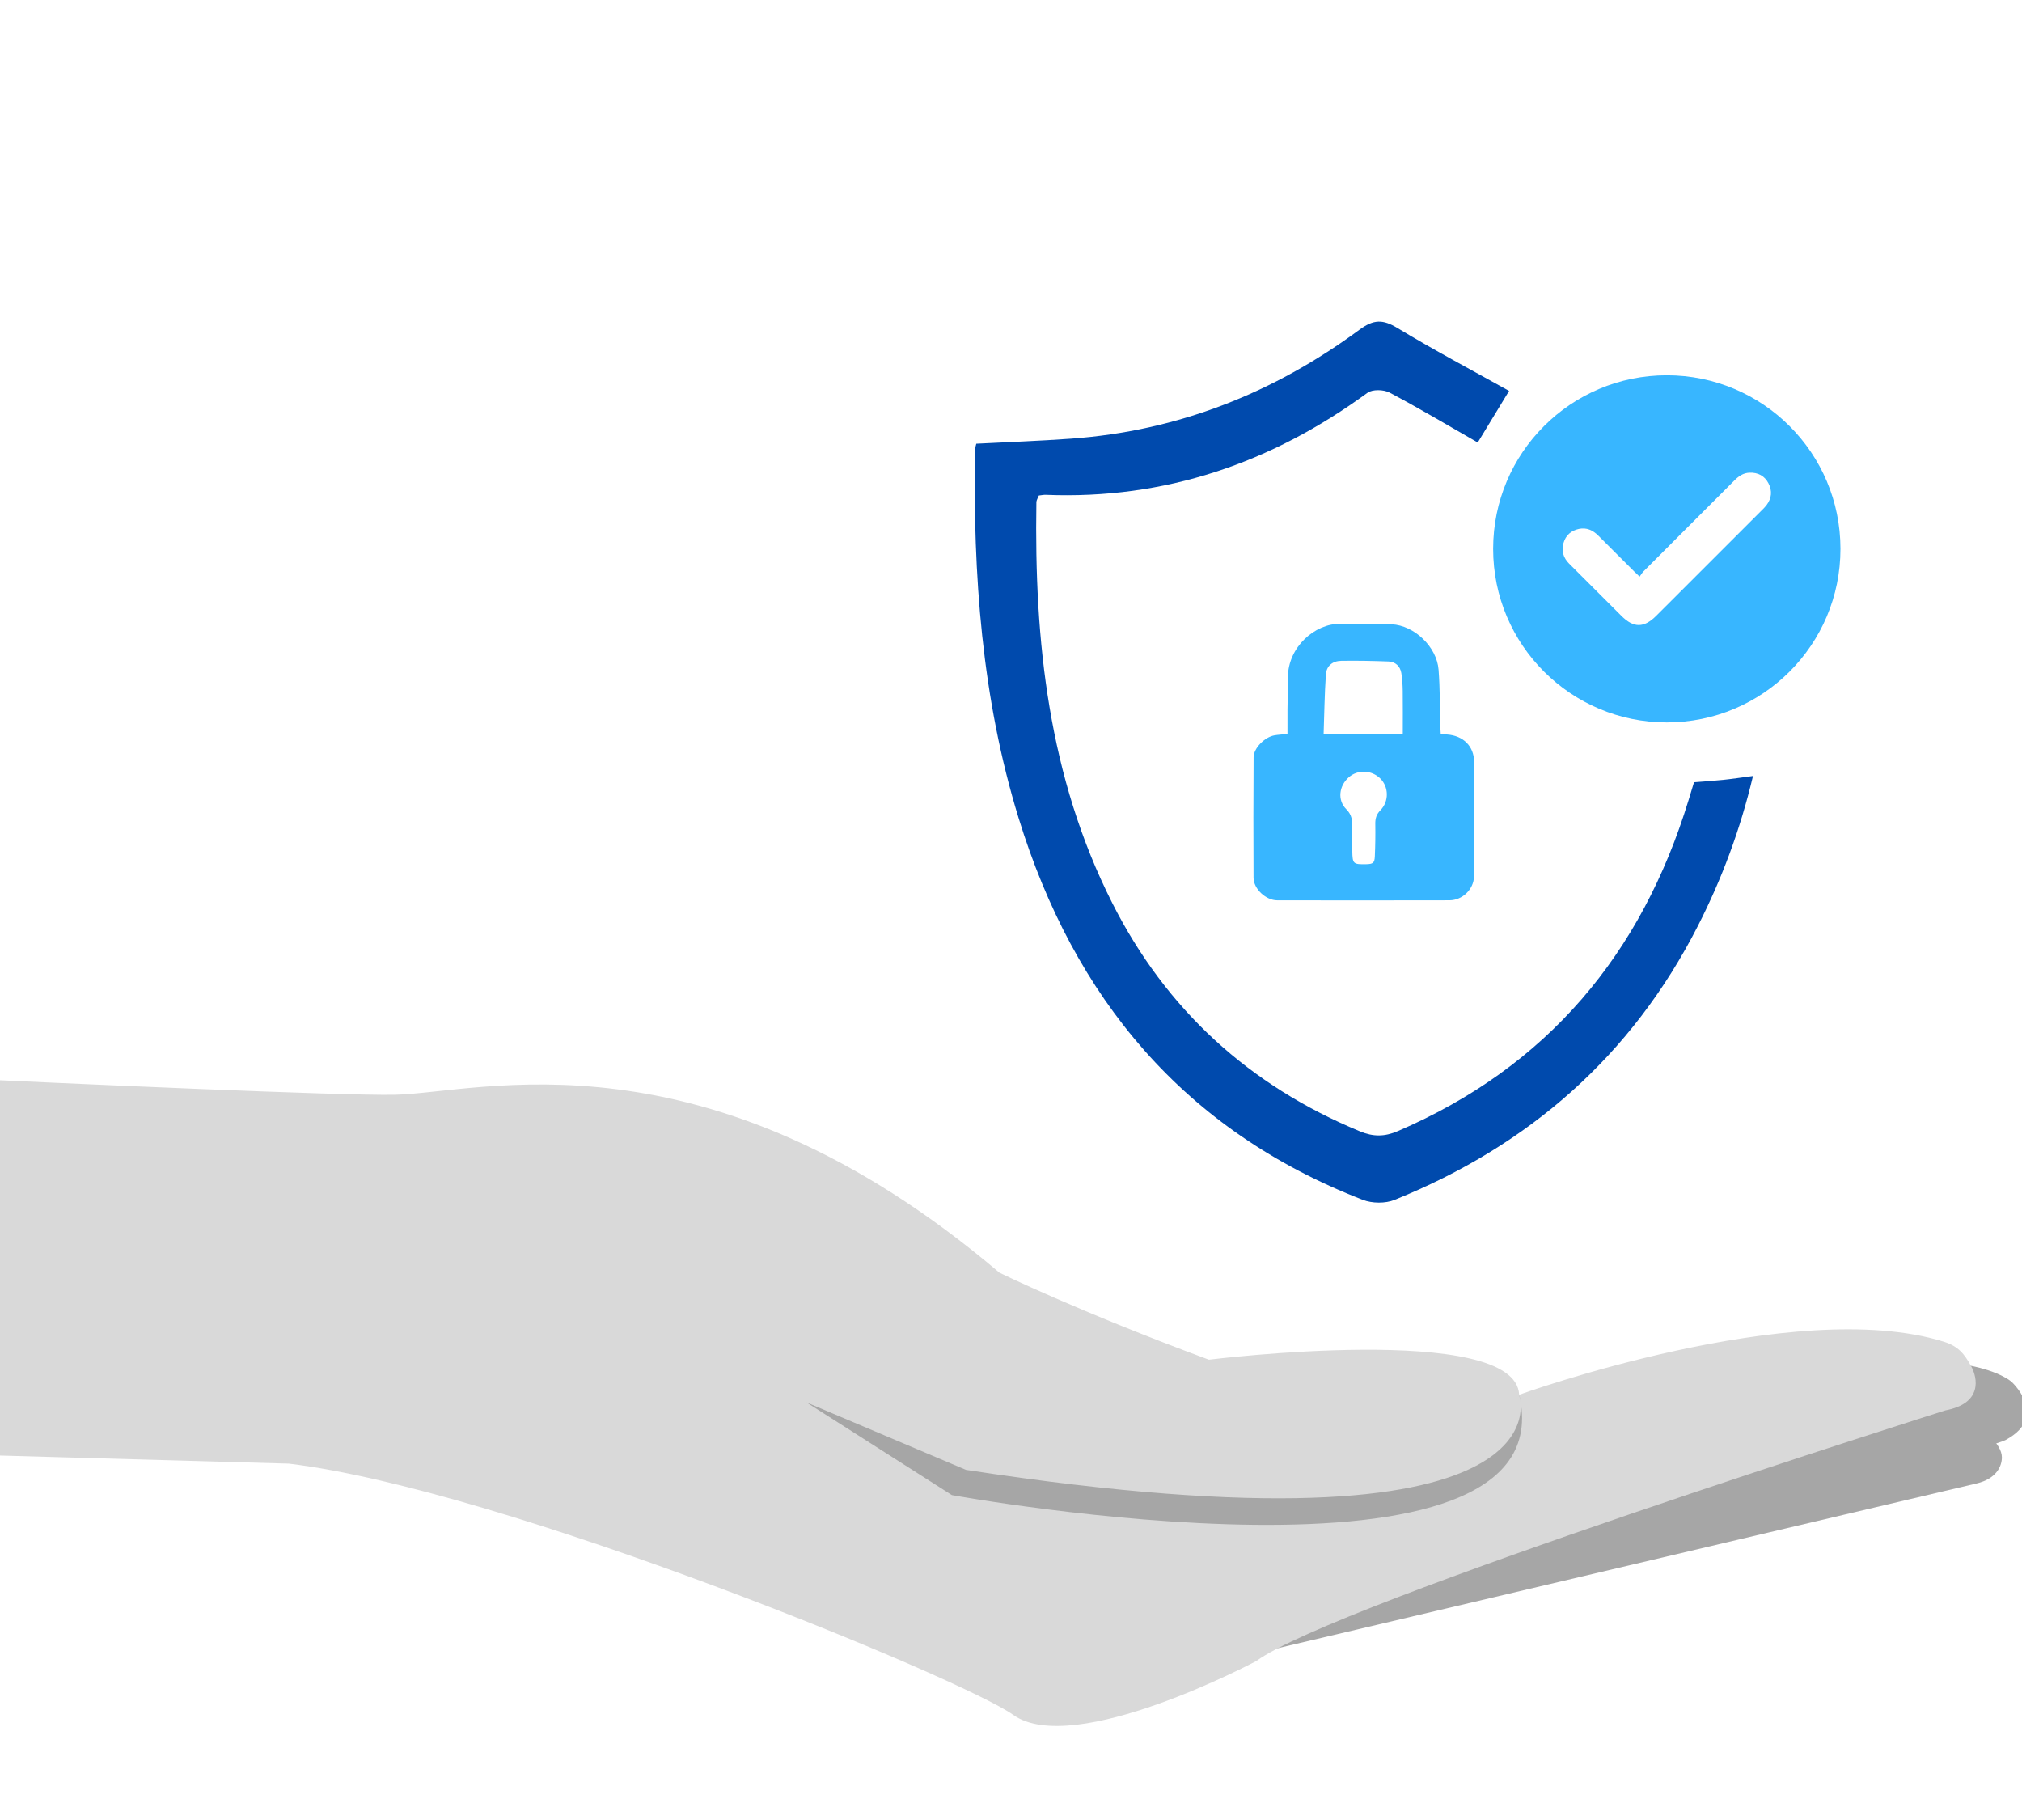
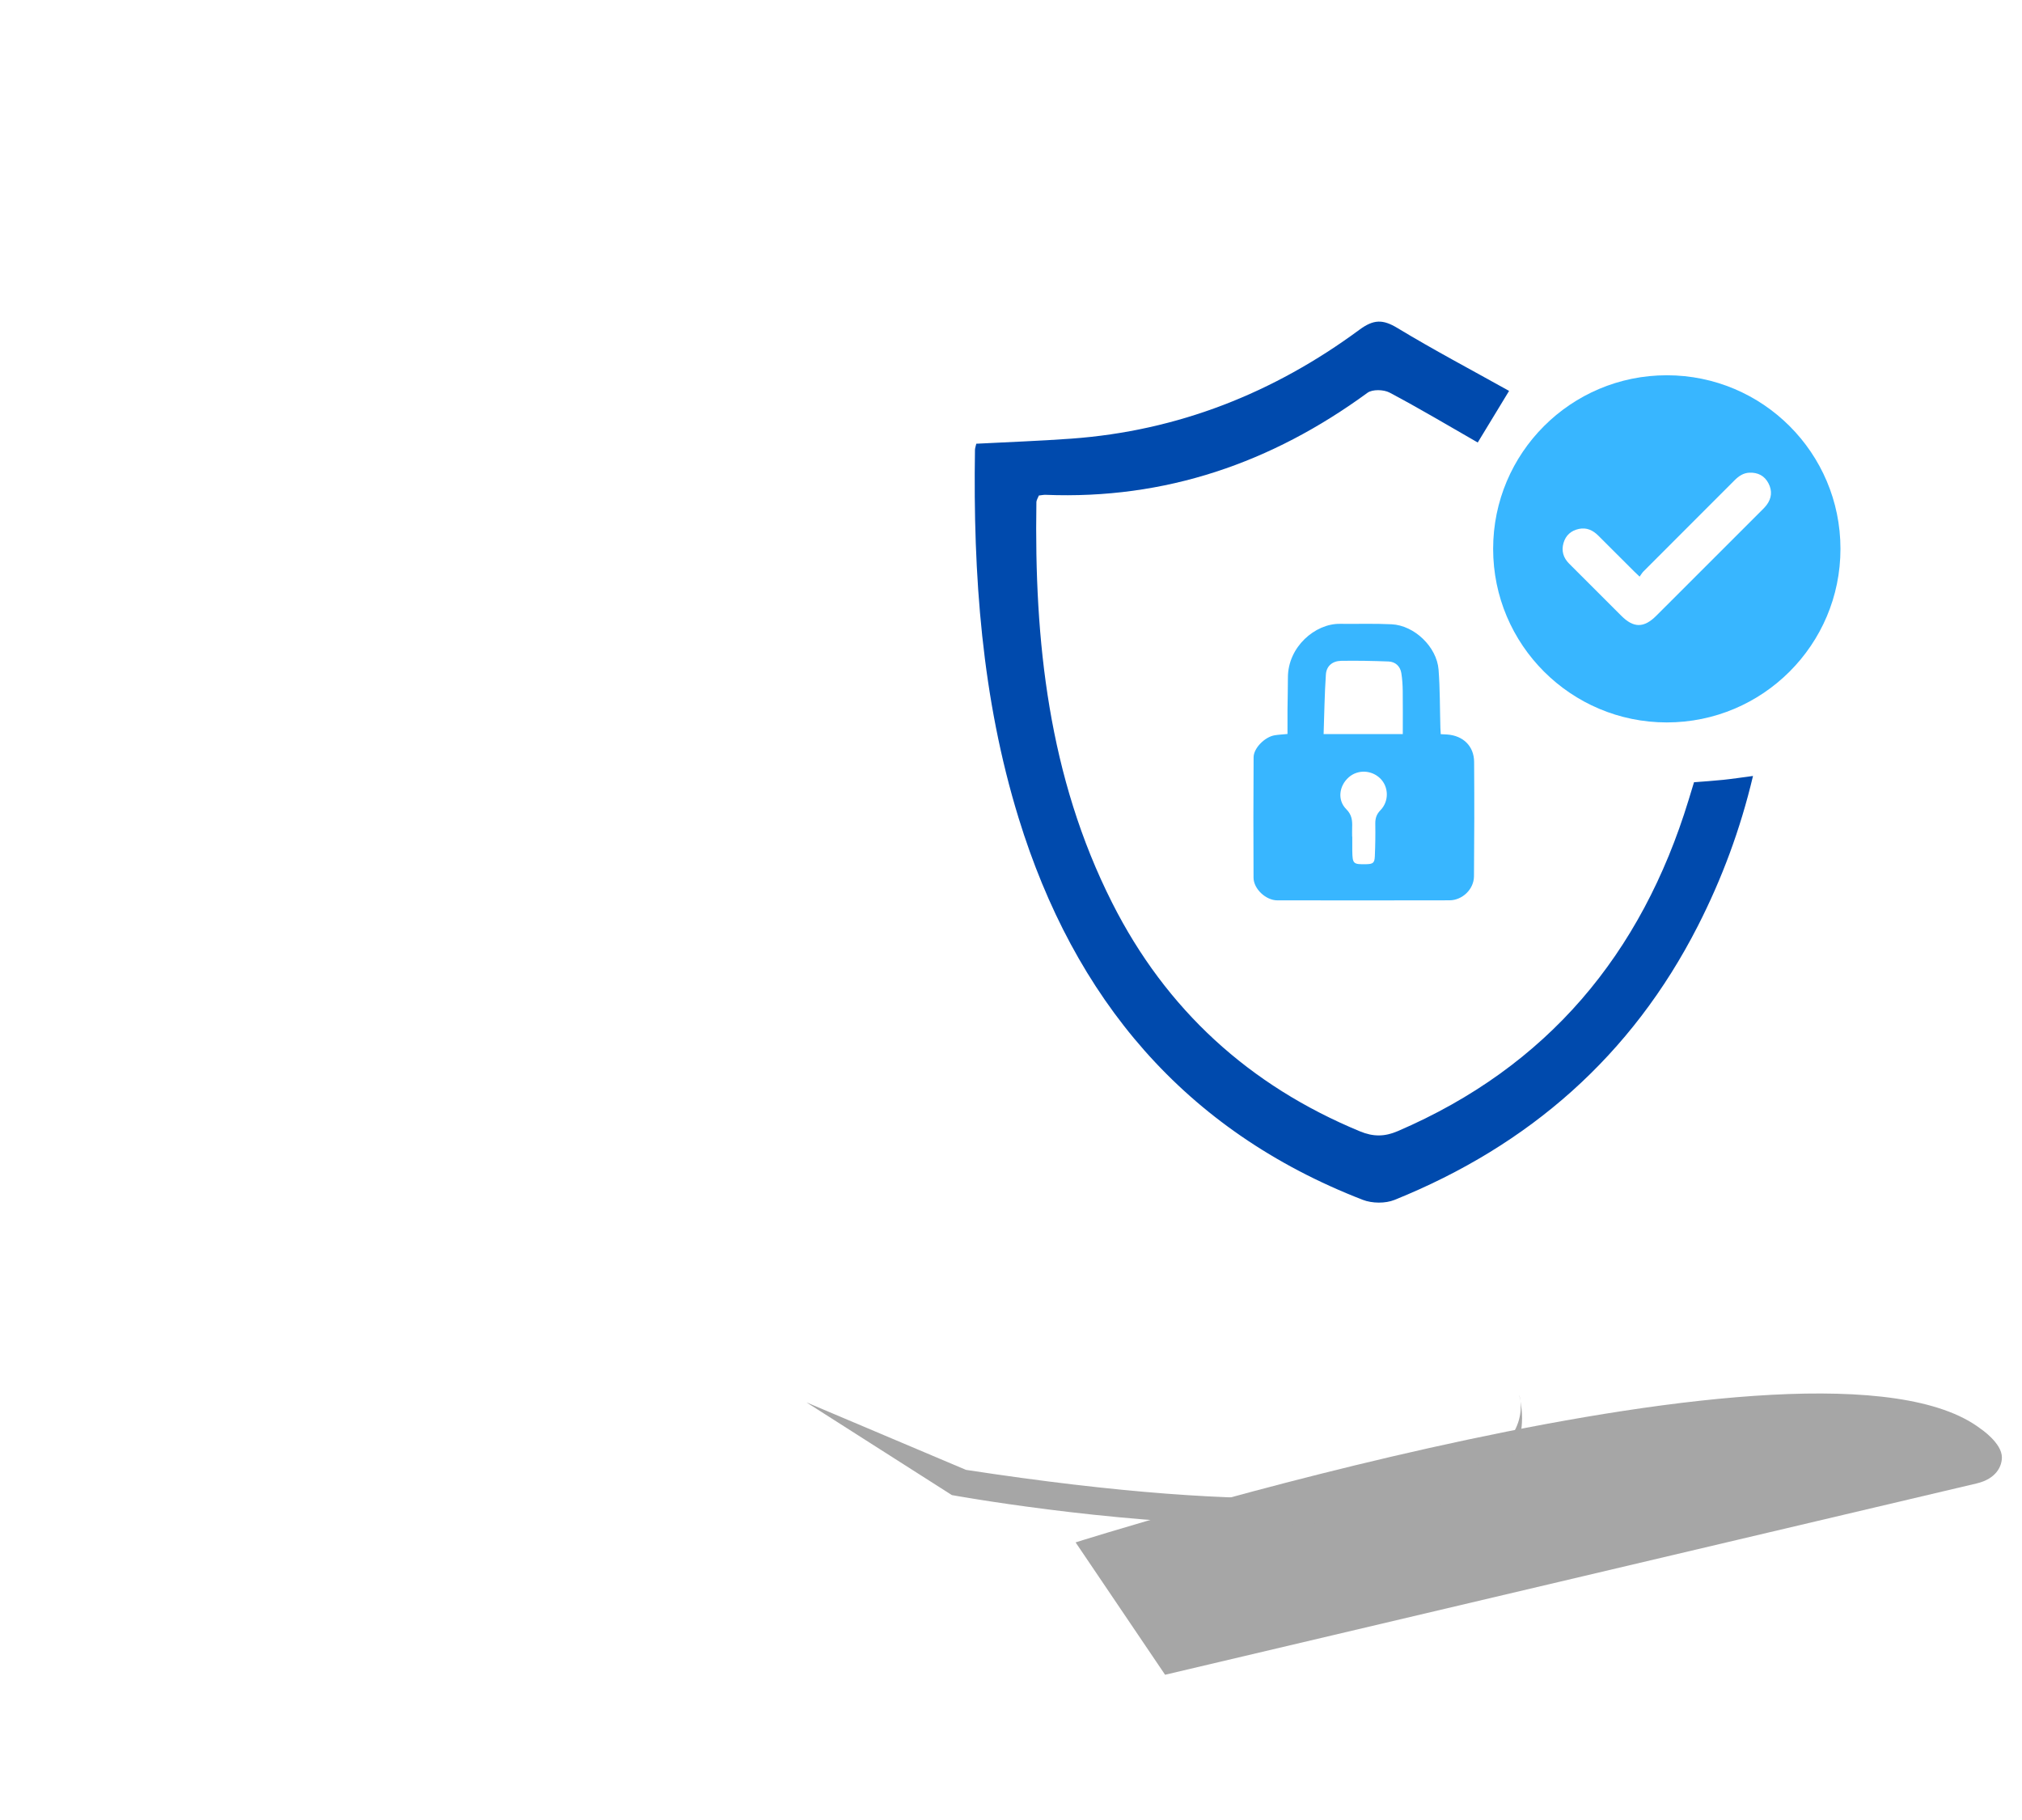
<svg xmlns="http://www.w3.org/2000/svg" width="2000" zoomAndPan="magnify" viewBox="0 0 1500 1350" height="1800" preserveAspectRatio="xMidYMid meet" version="1.0">
  <defs>
    <clipPath id="98cf4e8b36">
      <path d="M 797 1033 L 1486 1033 L 1486 1243 L 797 1243 Z M 797 1033 " clip-rule="nonzero" />
    </clipPath>
    <clipPath id="59040adaf9">
-       <path d="M 382.121 197.262 L 1523.34 1048.121 L 931.145 1842.406 L -210.078 991.547 Z M 382.121 197.262 " clip-rule="nonzero" />
+       <path d="M 382.121 197.262 L 1523.34 1048.121 L 931.145 1842.406 Z M 382.121 197.262 " clip-rule="nonzero" />
    </clipPath>
    <clipPath id="4293ca7775">
      <path d="M 382.121 197.262 L 1523.34 1048.121 L 931.145 1842.406 L -210.078 991.547 Z M 382.121 197.262 " clip-rule="nonzero" />
    </clipPath>
    <clipPath id="6f33080914">
      <path d="M 828 1009 L 1500 1009 L 1500 1229 L 828 1229 Z M 828 1009 " clip-rule="nonzero" />
    </clipPath>
    <clipPath id="4ce2eb04bd">
-       <path d="M 382.121 197.262 L 1523.34 1048.121 L 931.145 1842.406 L -210.078 991.547 Z M 382.121 197.262 " clip-rule="nonzero" />
-     </clipPath>
+       </clipPath>
    <clipPath id="574c955009">
      <path d="M 382.121 197.262 L 1523.34 1048.121 L 931.145 1842.406 L -210.078 991.547 Z M 382.121 197.262 " clip-rule="nonzero" />
    </clipPath>
    <clipPath id="5359203e58">
-       <path d="M 0 798 L 1466 798 L 1466 1281 L 0 1281 Z M 0 798 " clip-rule="nonzero" />
-     </clipPath>
+       </clipPath>
    <clipPath id="7b6b958b9b">
      <path d="M 382.121 197.262 L 1523.34 1048.121 L 931.145 1842.406 L -210.078 991.547 Z M 382.121 197.262 " clip-rule="nonzero" />
    </clipPath>
    <clipPath id="3050464476">
      <path d="M 382.121 197.262 L 1523.34 1048.121 L 931.145 1842.406 L -210.078 991.547 Z M 382.121 197.262 " clip-rule="nonzero" />
    </clipPath>
    <clipPath id="919e493fc1">
      <path d="M 598 1034 L 1130 1034 L 1130 1132 L 598 1132 Z M 598 1034 " clip-rule="nonzero" />
    </clipPath>
    <clipPath id="301588ffb5">
      <path d="M 382.121 197.262 L 1523.34 1048.121 L 931.145 1842.406 L -210.078 991.547 Z M 382.121 197.262 " clip-rule="nonzero" />
    </clipPath>
    <clipPath id="8b23d2daf7">
      <path d="M 382.121 197.262 L 1523.34 1048.121 L 931.145 1842.406 L -210.078 991.547 Z M 382.121 197.262 " clip-rule="nonzero" />
    </clipPath>
    <clipPath id="2bbdced8ec">
      <path d="M 723 238 L 1301 238 L 1301 892.906 L 723 892.906 Z M 723 238 " clip-rule="nonzero" />
    </clipPath>
    <clipPath id="557c24c03a">
      <path d="M 1107 278 L 1365.324 278 L 1365.324 536 L 1107 536 Z M 1107 278 " clip-rule="nonzero" />
    </clipPath>
  </defs>
  <g clip-path="url(#98cf4e8b36)">
    <g clip-path="url(#59040adaf9)">
      <g clip-path="url(#4293ca7775)">
        <path fill="#a6a6a6" d="M 1469.305 1059.789 C 1469.305 1059.789 1485.098 1070.328 1485.082 1081.012 C 1485.098 1087.523 1481.02 1096.902 1466.27 1100.371 C 1451.543 1103.836 864.305 1242.266 864.305 1242.266 L 797.926 1144.082 C 797.926 1144.082 1349.938 968.902 1469.305 1059.789 " fill-opacity="1" fill-rule="nonzero" />
      </g>
    </g>
  </g>
  <g clip-path="url(#6f33080914)">
    <g clip-path="url(#4ce2eb04bd)">
      <g clip-path="url(#574c955009)">
        <path fill="#a6a6a6" d="M 1491.59 1024.332 C 1491.59 1024.332 1520.879 1050.129 1488.059 1068.016 C 1468.605 1078.605 897.918 1228.535 897.918 1228.535 L 828.551 1132.387 C 828.551 1132.387 1394.98 957.219 1491.59 1024.332 " fill-opacity="1" fill-rule="nonzero" />
      </g>
    </g>
  </g>
  <g clip-path="url(#5359203e58)">
    <g clip-path="url(#7b6b958b9b)">
      <g clip-path="url(#3050464476)">
        <path fill="#d9d9d9" d="M -64.277 798.348 C 64.98 804.414 252.172 812.738 292.492 812.047 C 355.398 810.953 522.965 758.633 741.457 944.043 C 741.457 944.043 800.094 972.805 896.812 1008.57 C 896.812 1008.57 1124.484 980.23 1126.969 1034.574 C 1126.969 1034.574 1331.297 960.738 1441.938 995.211 C 1452.863 998.625 1457.219 1004.254 1462.258 1013.344 C 1467.176 1022.254 1470.703 1041.027 1443.203 1046.152 C 1443.203 1046.152 990.078 1189.262 932.02 1232.059 C 932.02 1232.059 796.641 1304.23 751.504 1271.93 C 714.766 1245.586 374.598 1104.988 214.238 1085.656 L -95.691 1076.965 L -64.277 798.348 " fill-opacity="1" fill-rule="nonzero" />
      </g>
    </g>
  </g>
  <g clip-path="url(#919e493fc1)">
    <g clip-path="url(#301588ffb5)">
      <g clip-path="url(#8b23d2daf7)">
        <path fill="#a6a6a6" d="M 1126.969 1034.574 C 1126.969 1034.574 1171.719 1160.016 716.609 1090.281 L 598.23 1040.207 L 706.152 1108.996 C 706.152 1108.996 1164.223 1192.609 1126.969 1034.574 " fill-opacity="1" fill-rule="nonzero" />
      </g>
    </g>
  </g>
  <g clip-path="url(#2bbdced8ec)">
    <path fill="#004aad" d="M 1119.5 289.957 L 1096.246 328.227 C 1074.492 315.766 1052.969 302.918 1030.84 291.207 C 1026.48 288.898 1018.121 288.664 1014.449 291.355 C 943.27 343.414 864.402 370.605 775.66 367.035 C 774.211 366.977 772.742 367.328 770.664 367.555 C 770.078 369.133 768.867 370.859 768.84 372.605 C 767.188 475.496 777.816 576.18 825.066 669.727 C 865.105 748.996 926.742 805.207 1008.875 839.188 C 1018.715 843.258 1027.113 843.238 1036.949 839.012 C 1147.871 791.328 1217.695 707.766 1252.641 593.508 C 1253.93 589.289 1255.211 585.07 1256.684 580.234 C 1263.832 579.66 1271.16 579.203 1278.453 578.441 C 1285.223 577.734 1291.957 576.703 1300.445 575.582 C 1291.016 615.34 1277.387 651.82 1259.566 686.781 C 1210.449 783.145 1134.258 849.77 1034.535 890.027 C 1027.707 892.785 1017.879 892.668 1010.957 889.984 C 878.355 838.551 796.859 740.543 755.672 606.859 C 728.27 517.941 721.832 426.289 723.27 333.832 C 723.289 332.43 723.828 331.039 724.25 329.133 C 747.793 327.902 771.254 327.074 794.645 325.379 C 873.883 319.641 944.895 291.48 1008.453 244.602 C 1019.066 236.766 1025.895 236.785 1036.727 243.34 C 1063.562 259.578 1091.371 274.254 1119.5 289.957 Z M 1119.5 289.957 " fill-opacity="1" fill-rule="nonzero" />
  </g>
  <path fill="#38b6ff" d="M 1073.5 544.816 C 1072.039 544.715 1070.578 544.664 1068.797 544.574 C 1068.703 542.883 1068.582 541.43 1068.539 539.973 C 1068.133 525.562 1068.289 511.109 1067.188 496.75 C 1065.891 479.848 1049.27 463.902 1032.383 463.062 C 1019.625 462.426 1006.816 462.891 994.031 462.734 C 975.535 462.504 955.387 479.914 955.426 502.582 C 955.441 510.469 955.191 518.359 955.121 526.25 C 955.07 532.32 955.113 538.383 955.113 544.43 C 951.266 544.809 948.418 544.945 945.617 545.398 C 938.352 546.574 930.016 554.859 929.973 561.707 C 929.781 591.488 929.766 621.273 929.922 651.059 C 929.977 659.375 939.109 667.824 947.477 667.836 C 990.082 667.91 1032.684 667.902 1075.285 667.816 C 1084.816 667.793 1093.359 659.645 1093.457 650.02 C 1093.727 621.734 1093.762 593.441 1093.562 565.148 C 1093.469 553.359 1085.355 545.645 1073.5 544.816 Z M 1024.047 601.012 C 1021.074 604.047 1020.18 607.102 1020.246 611.121 C 1020.379 619.145 1020.266 627.168 1019.906 635.191 C 1019.695 640.109 1018.504 640.922 1013.523 641.027 C 1003.84 641.223 1003.348 640.781 1003.18 631.188 C 1003.117 627.652 1003.168 624.113 1003.168 620.578 L 1003.07 620.578 C 1003.07 618.262 1003.008 615.949 1003.086 613.637 C 1003.254 608.625 1002.922 604.414 998.699 600.195 C 991.949 593.453 993.383 582.879 1000.543 576.57 C 1007.203 570.691 1017.453 571.07 1023.922 577.422 C 1030.254 583.641 1030.57 594.348 1024.047 601.012 Z M 1040.641 544.504 L 981.91 544.504 C 982.43 529.562 982.605 514.918 983.594 500.328 C 984.023 494 988.457 490.293 994.945 490.18 C 1006.629 489.977 1018.336 490.227 1030.023 490.656 C 1035.141 490.84 1038.719 494.18 1039.551 499.199 C 1040.285 503.602 1040.531 508.117 1040.602 512.586 C 1040.742 523.051 1040.641 533.508 1040.641 544.504 Z M 1040.641 544.504 " fill-opacity="1" fill-rule="nonzero" />
  <g clip-path="url(#557c24c03a)">
    <path fill="#38b6ff" d="M 1236.5 278.355 C 1165.348 278.355 1107.668 336.004 1107.668 407.113 C 1107.668 478.223 1165.348 535.867 1236.5 535.867 C 1307.652 535.867 1365.328 478.223 1365.328 407.113 C 1365.328 336.004 1307.652 278.355 1236.5 278.355 Z M 1310.531 374.621 C 1309.535 375.953 1308.332 377.141 1307.152 378.324 C 1281.02 404.457 1254.879 430.59 1228.723 456.715 C 1219.535 465.895 1211.926 465.918 1202.801 456.805 C 1189.867 443.895 1176.941 430.98 1164.023 418.062 C 1159.727 413.754 1158.191 408.609 1159.883 402.746 C 1161.539 397.012 1165.551 393.539 1171.32 392.32 C 1177.016 391.117 1181.676 393.301 1185.668 397.293 C 1194.531 406.18 1203.414 415.051 1212.32 423.902 C 1213.391 424.969 1214.508 425.988 1216.336 427.727 C 1217.375 426.309 1218.129 424.926 1219.195 423.855 C 1241.66 401.348 1264.141 378.855 1286.641 356.379 C 1289.793 353.223 1293.215 350.781 1297.863 350.617 C 1304.172 350.398 1309.035 352.922 1311.941 358.535 C 1314.832 364.117 1314.309 369.57 1310.531 374.621 Z M 1310.531 374.621 " fill-opacity="1" fill-rule="nonzero" />
  </g>
</svg>